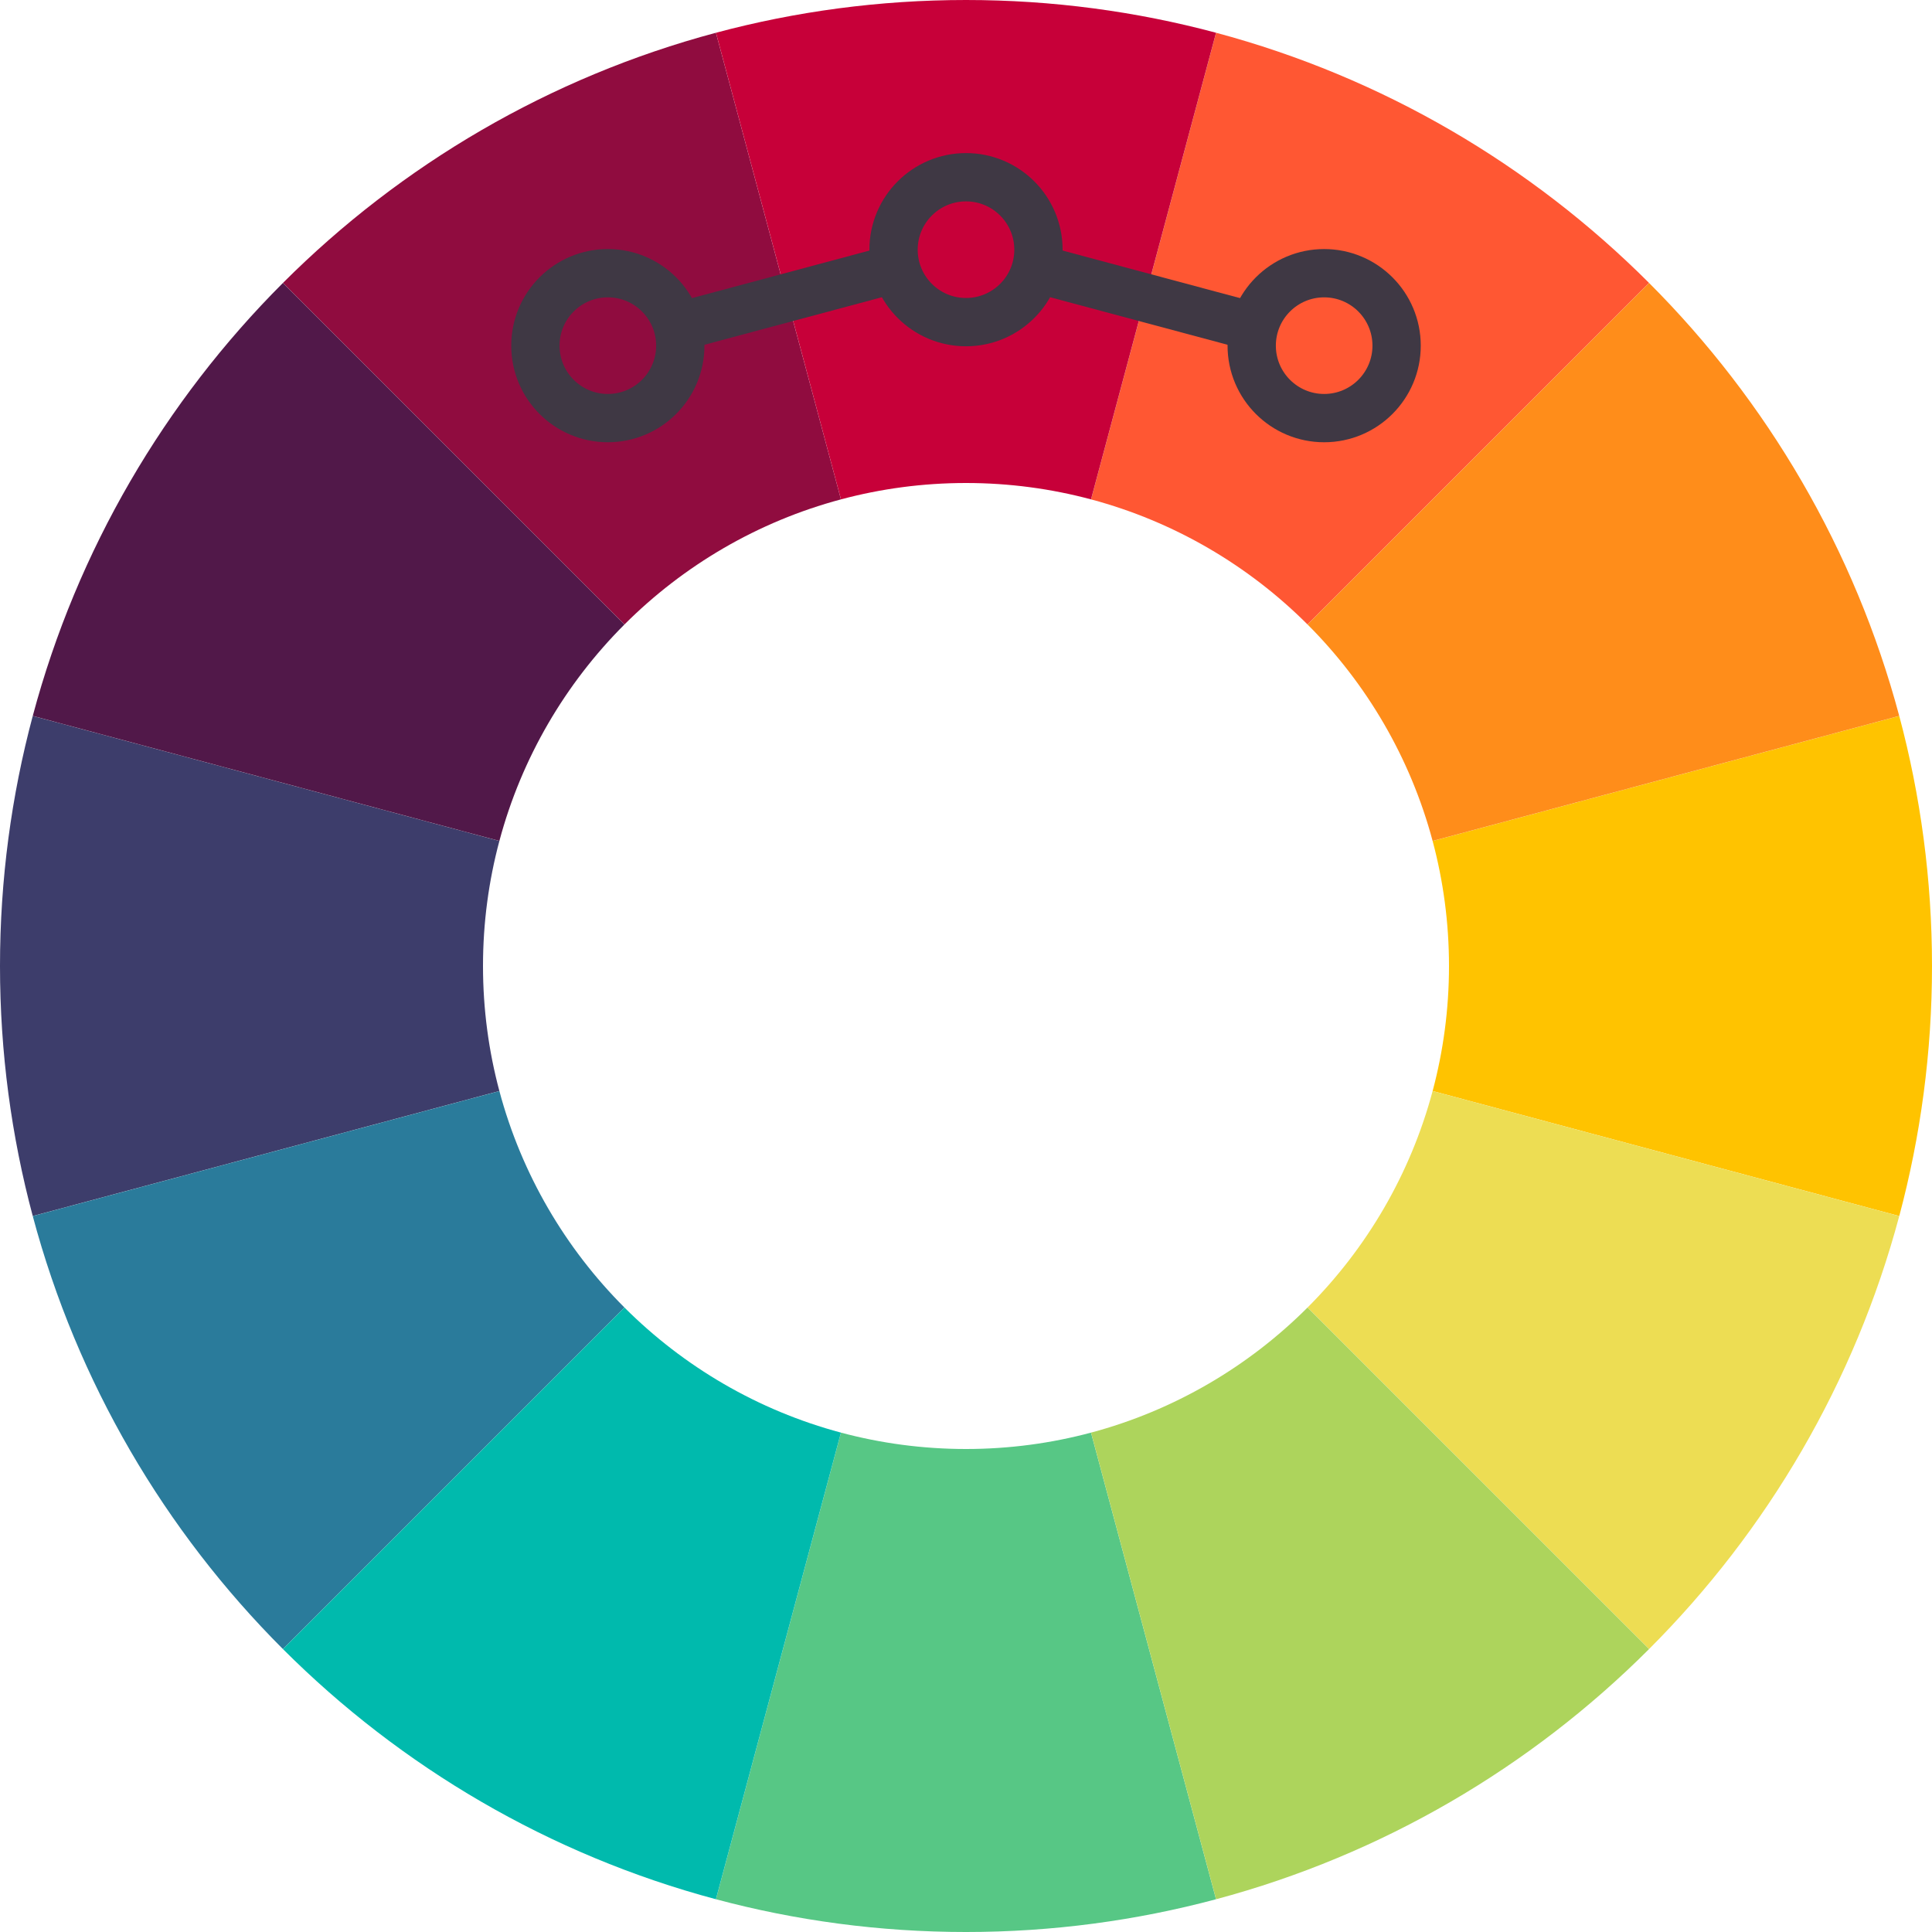
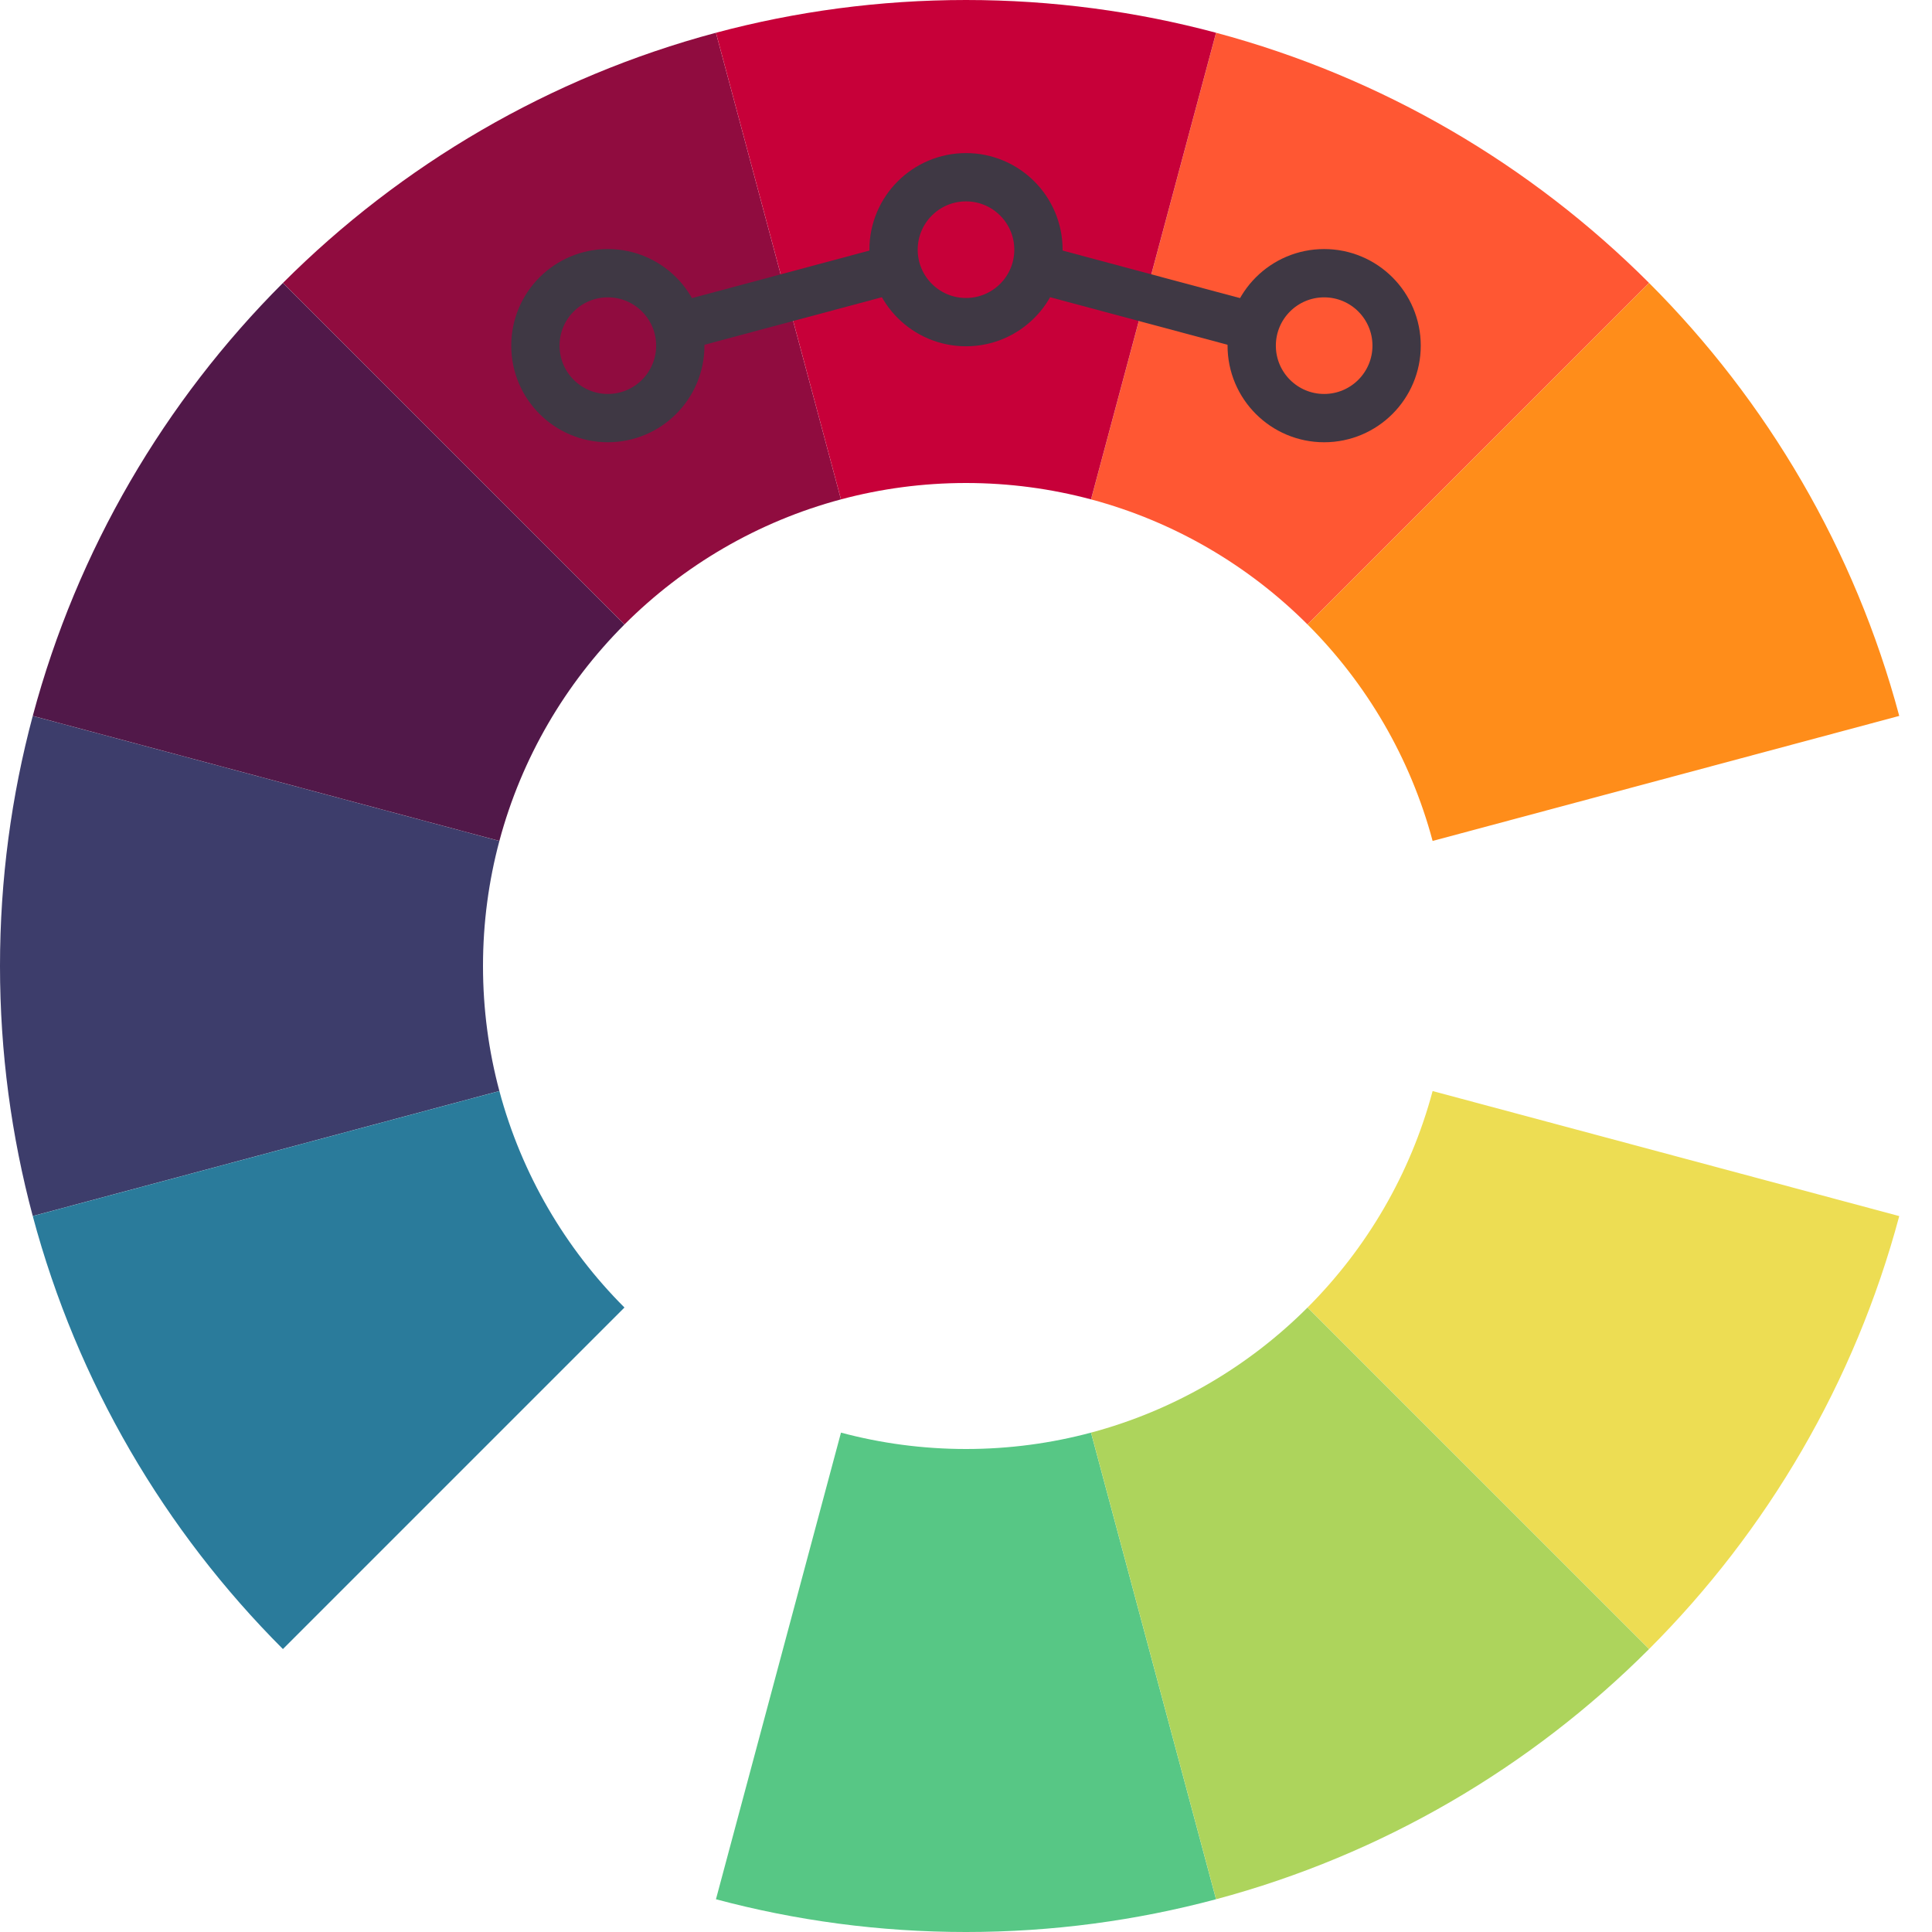
<svg xmlns="http://www.w3.org/2000/svg" version="1.1" x="0px" y="0px" width="480px" height="480px" viewBox="0 0 480 480" enable-background="new 0 0 480 480" xml:space="preserve">
  <g id="colors">
</g>
  <g id="donuts" display="none">
</g>
  <g id="cuts">
    <path fill="#900C3F" d="M70.298,70.291l84.853,84.853c14.673-14.672,33.132-25.554,53.78-31.074L177.867,8.138   C136.565,19.179,99.646,40.944,70.298,70.291z" />
    <path fill="#FF5733" d="M271.068,124.07c20.65,5.52,39.107,16.402,53.781,31.074l84.854-84.853   c-29.348-29.347-66.268-51.113-107.57-62.153L271.068,124.07z" />
    <path fill="#3D3D6B" d="M119.999,240c0-10.742,1.42-21.151,4.068-31.059L8.136,177.877C2.839,197.694-0.001,218.514-0.001,240   s2.84,42.307,8.137,62.123l115.932-31.063C121.419,261.151,119.999,250.742,119.999,240z" />
-     <path fill="#FFC300" d="M360,240c0,10.742-1.42,21.151-4.066,31.059l115.932,31.064C477.16,282.307,480,261.486,480,240   s-2.84-42.306-8.135-62.123l-115.932,31.063C358.58,218.849,360,229.258,360,240z" />
    <path fill="#511849" d="M124.069,208.931c5.52-20.649,16.402-39.107,31.074-53.78L70.29,70.298   c-29.346,29.348-51.111,66.268-62.152,107.57L124.069,208.931z" />
    <path fill="#FF8D1A" d="M409.709,70.297l-84.852,84.853c14.672,14.673,25.553,33.132,31.072,53.781l115.932-31.063   C460.822,136.565,439.057,99.646,409.709,70.297z" />
    <path fill="#2A7B9B" d="M155.144,324.849c-14.672-14.673-25.555-33.131-31.074-53.78L8.138,302.133   c11.041,41.302,32.807,78.221,62.152,107.569L155.144,324.849z" />
    <path fill="#C70039" d="M208.94,124.067c9.908-2.648,20.316-4.067,31.059-4.067c10.743,0,21.153,1.419,31.06,4.067L302.123,8.136   C282.307,2.839,261.486,0,239.999,0c-21.486,0-42.306,2.84-62.122,8.136L208.94,124.067z" />
    <path fill="#57C785" d="M271.059,355.933c-9.906,2.647-20.316,4.067-31.06,4.067c-10.742,0-21.15-1.42-31.059-4.067   l-31.063,115.932c19.816,5.296,40.636,8.136,62.122,8.136c21.487,0,42.308-2.84,62.124-8.136L271.059,355.933z" />
    <path fill="#EDDD53" d="M355.93,271.068c-5.52,20.649-16.4,39.107-31.072,53.781l84.852,84.853   c29.348-29.349,51.113-66.268,62.152-107.569L355.93,271.068z" />
-     <path fill="#00BAAD" d="M208.931,355.93c-20.648-5.52-39.107-16.401-53.78-31.073l-84.853,84.853   c29.348,29.347,66.268,51.112,107.569,62.152L208.931,355.93z" />
    <path fill="#ADD45C" d="M409.703,409.709l-84.854-84.853c-14.674,14.672-33.131,25.554-53.781,31.073l31.064,115.932   C343.436,460.821,380.355,439.056,409.703,409.709z" />
  </g>
  <g id="guides" display="none">
</g>
  <g id="harmonies">
    <circle fill="none" stroke="#3F3844" stroke-width="12" stroke-miterlimit="10" cx="240" cy="62.034" r="18" />
    <circle fill="none" stroke="#3F3844" stroke-width="12" stroke-miterlimit="10" cx="151.017" cy="85.876" r="18" />
    <circle fill="none" stroke="#3F3844" stroke-width="12" stroke-miterlimit="10" cx="328.983" cy="85.877" r="18" />
    <line fill="none" stroke="#3F3844" stroke-width="12" stroke-miterlimit="10" x1="257.389" y1="66.693" x2="311.595" y2="81.218" />
    <line fill="none" stroke="#3F3844" stroke-width="12" stroke-miterlimit="10" x1="168.405" y1="81.218" x2="222.611" y2="66.693" />
  </g>
  <g id="Layer_1">
</g>
</svg>